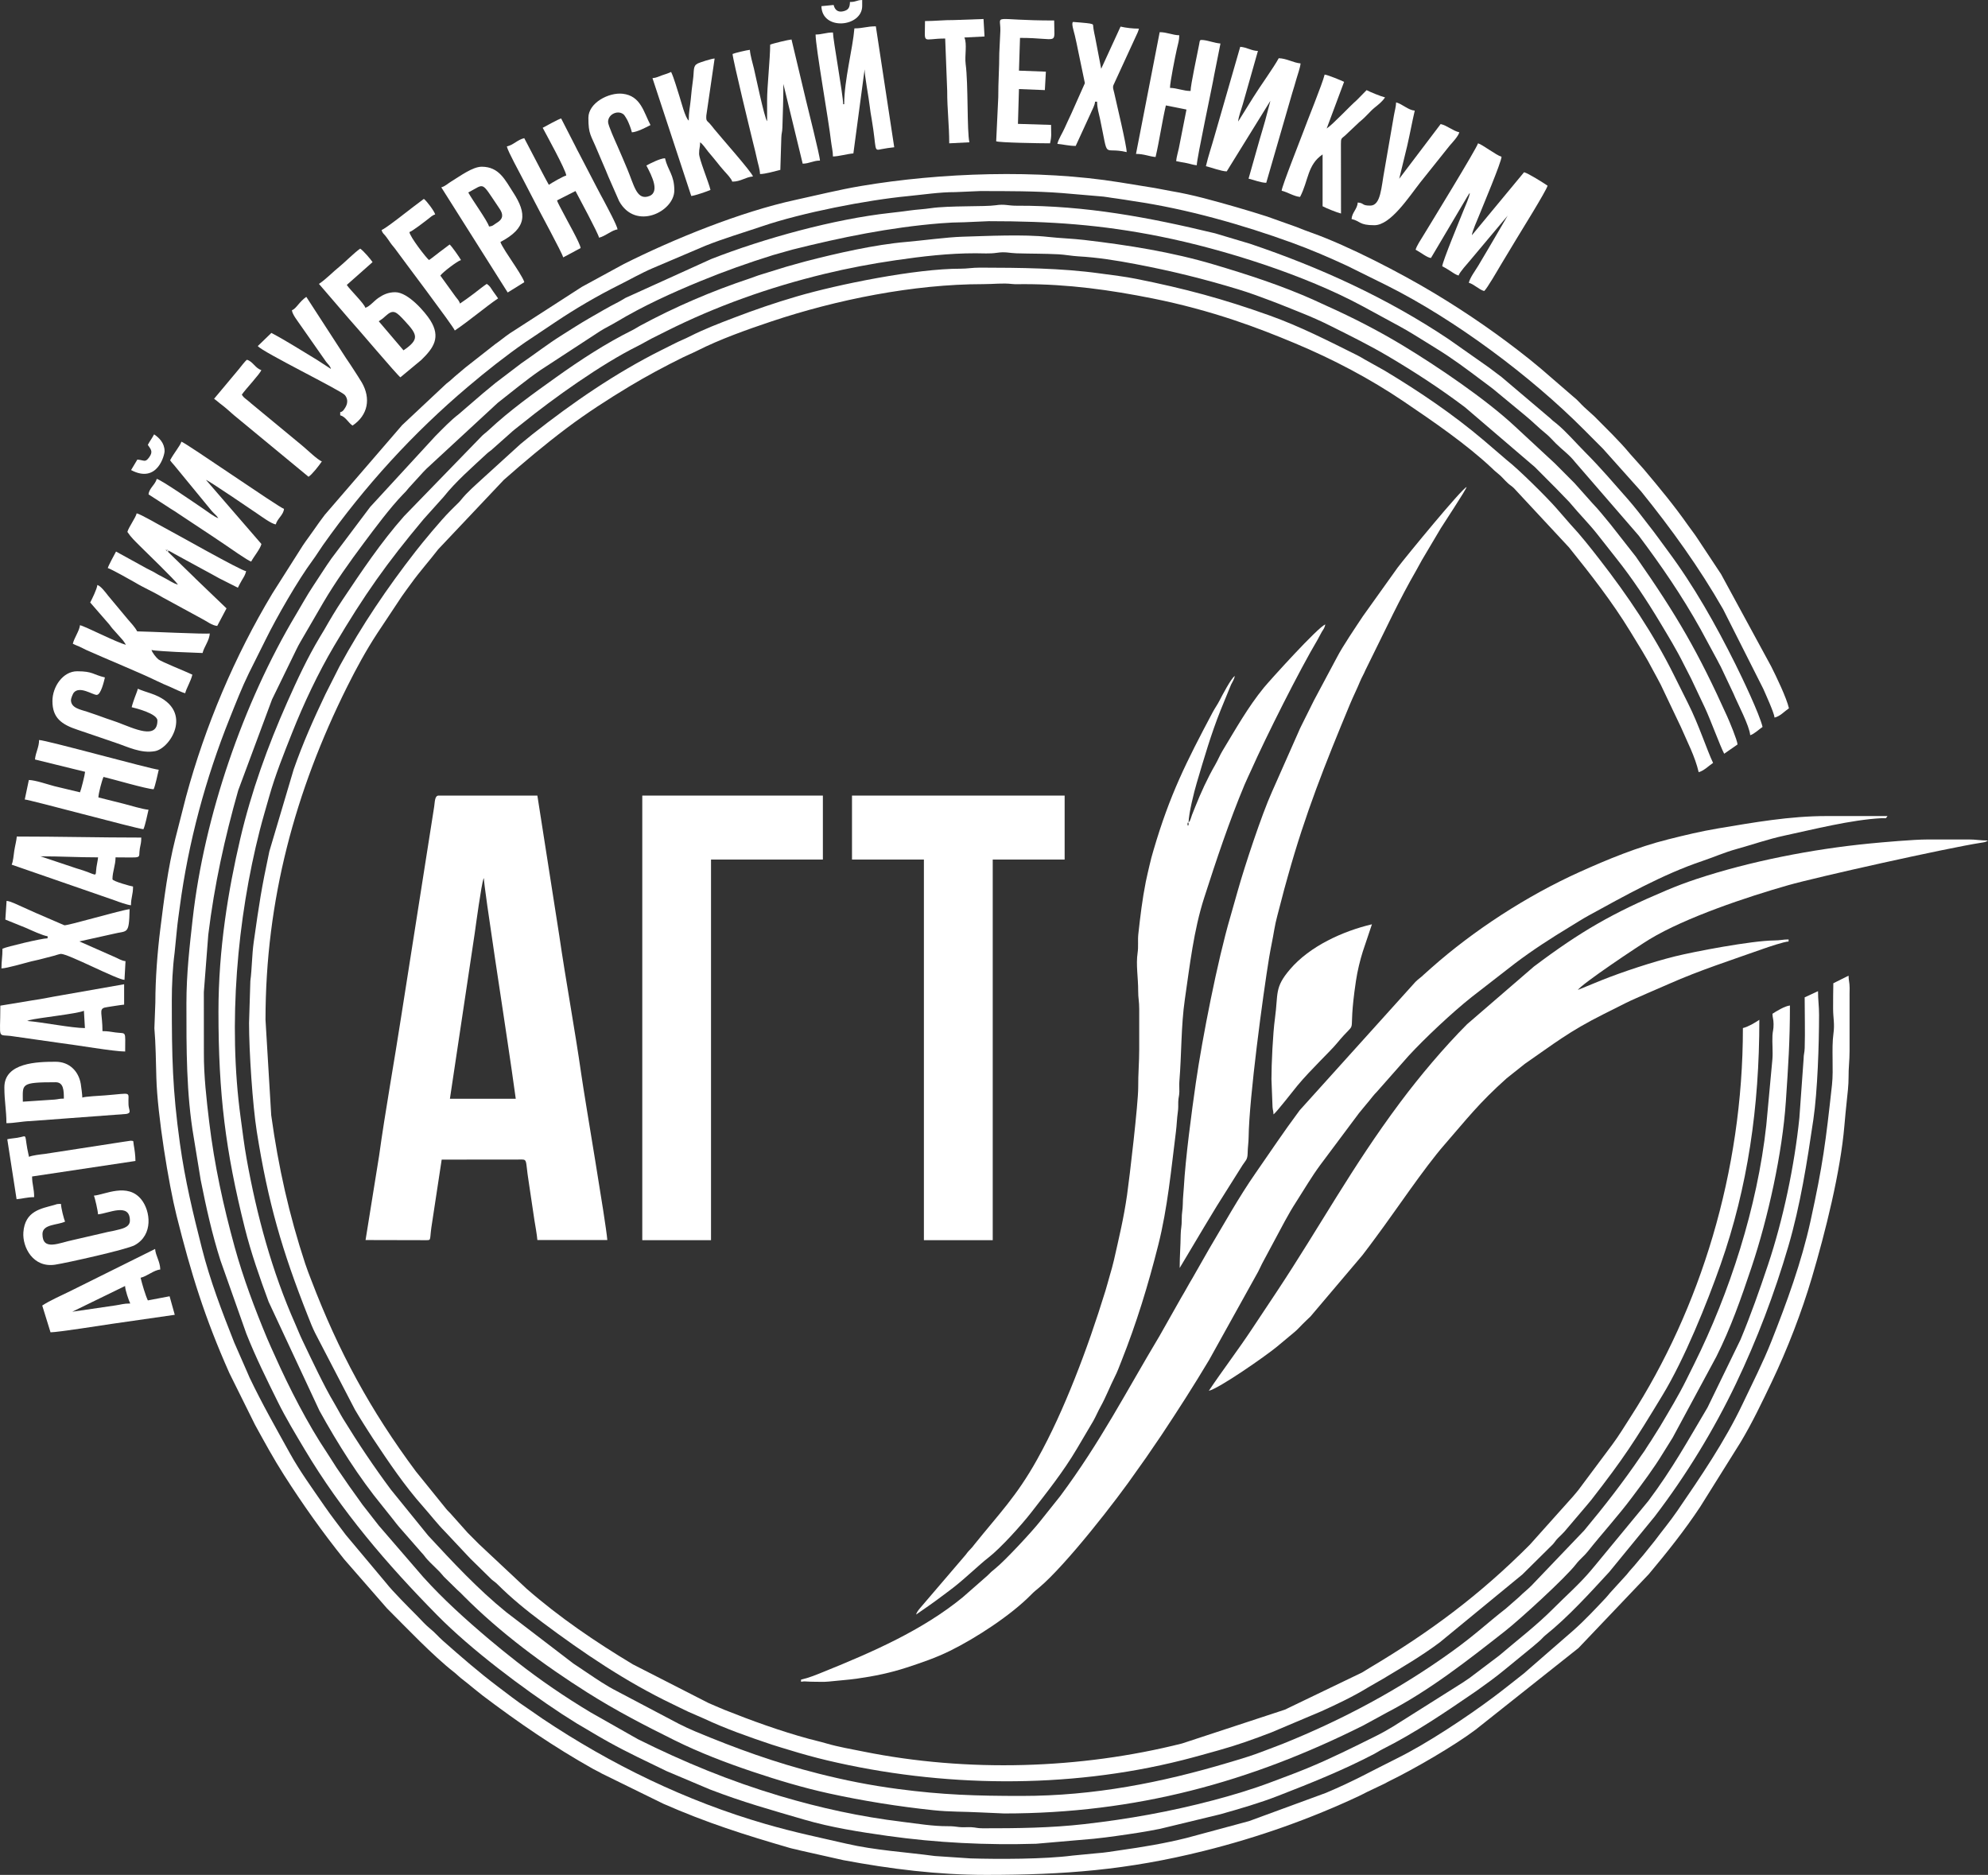
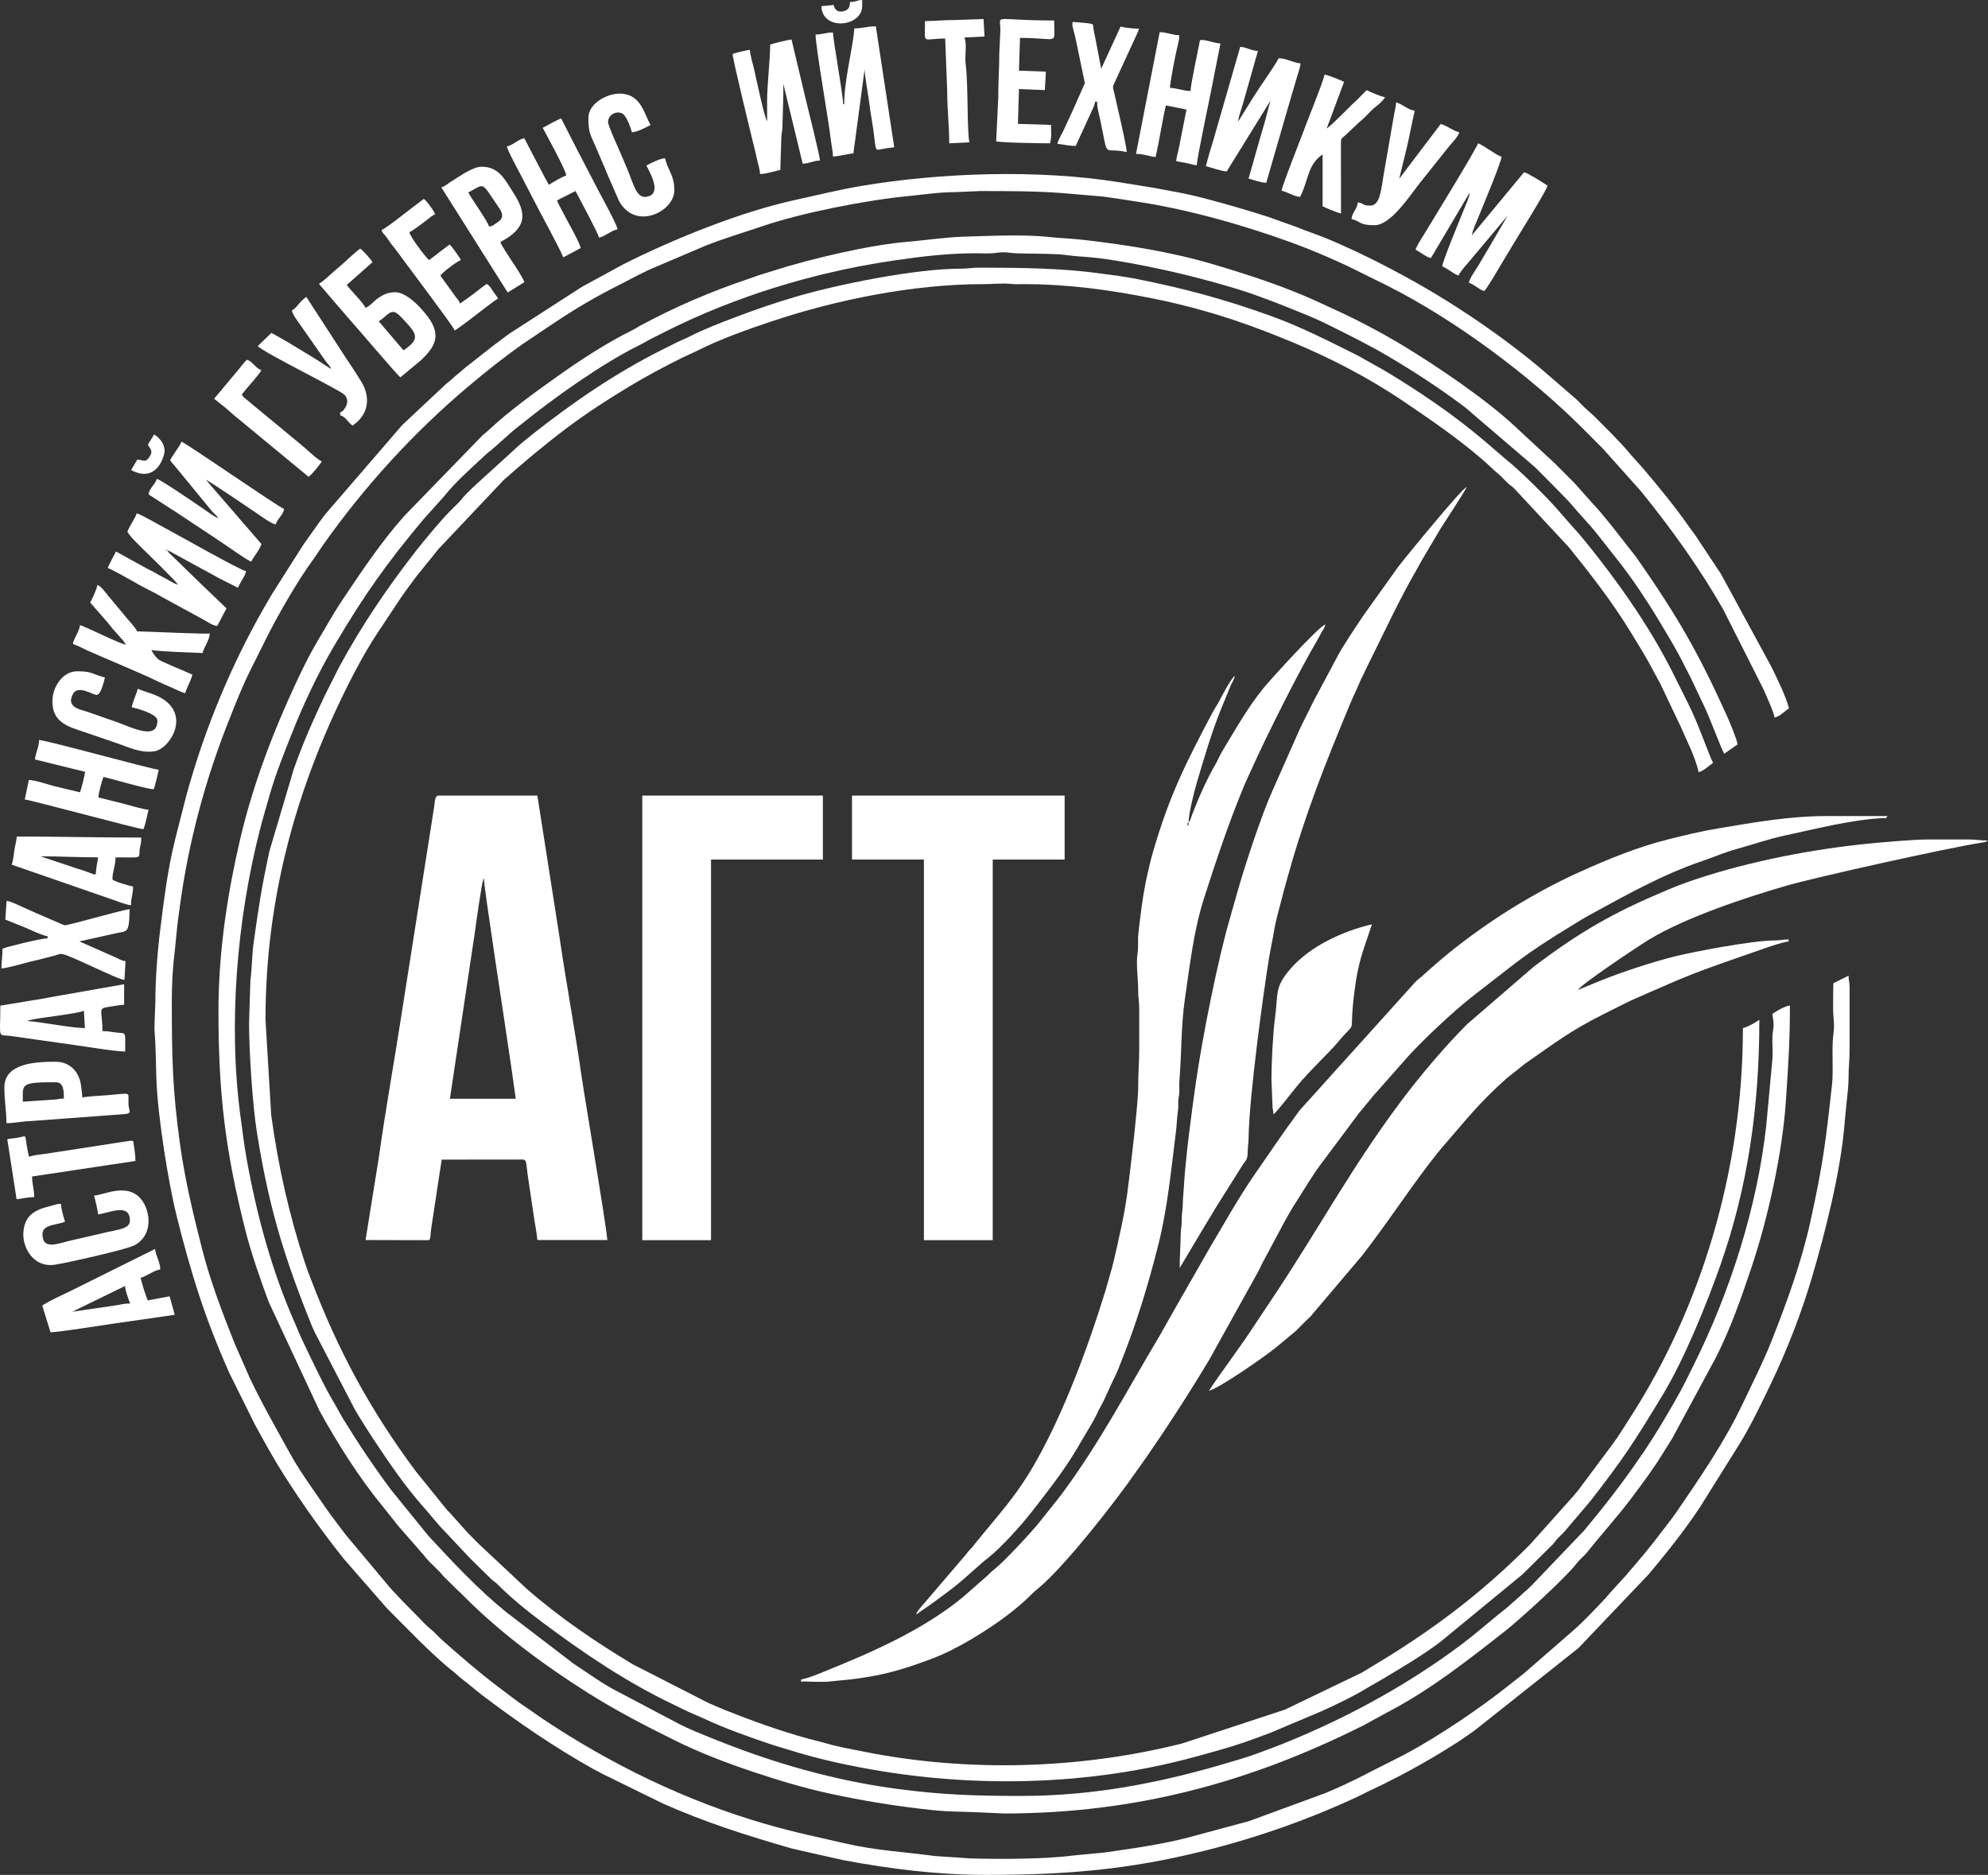
<svg xmlns="http://www.w3.org/2000/svg" width="598" height="564" viewBox="0 0 598 564" fill="none">
  <rect x="0" y="0" width="598" height="564" fill="#333333" stroke="none" />
  <g clip-path="url(#clip0_59_505)">
    <path fill-rule="evenodd" clip-rule="evenodd" d="M296.604 564C320.142 564 339.029 562.548 362.103 556.798C378.773 552.645 394.4 547.023 408.756 540.292C409.702 539.847 410.294 539.522 411.227 539.051L416.685 536.451C417.338 536.095 417.347 536.06 417.89 535.8C425.276 532.219 437.618 525.052 443.891 520.301L474.812 495.761L495.972 473.531C501.431 467.016 506.701 460.417 511.406 453.316L523.572 433.858C527.05 428.073 530.047 421.786 532.973 415.657C537.648 405.886 541.963 394.686 545.034 384.294C549.069 370.661 553.643 352.491 554.812 338.523C555.014 336.143 555.229 333.943 555.492 331.445C555.719 329.333 556.087 326.302 556.061 323.935C556.03 321.3 556.355 319.144 556.359 316.161V300.966C556.324 299.743 556.381 298.445 556.381 297.217C556.376 295.418 556.061 295.057 556.061 293.5L551.474 295.783C551.422 298.264 551.404 300.86 551.408 303.451C551.417 306.351 551.926 307.917 551.505 310.974C550.883 315.541 551.593 321.625 551.067 326.377C549.157 343.714 548.351 350.248 544.596 367.392C541.893 379.706 537.468 391.817 532.864 403.44C530.314 409.894 527.134 416.106 524.172 422.349C518.836 433.594 511.542 444.28 504.541 454.495C502.364 457.671 500.051 460.421 497.751 463.514L494.294 467.808C492.967 469.295 491.941 470.68 490.579 472.154C489.799 472.995 489.576 473.456 488.721 474.323L484.288 479.189C484.244 479.237 484.187 479.308 484.143 479.356L483.867 479.699C483.81 479.77 483.64 479.968 483.583 480.034C483.28 480.394 483.315 480.359 483.004 480.693C479.881 484.006 476.674 487.446 473.257 490.469L458.34 503.443C455.312 505.814 452.447 508.128 449.284 510.499C441.289 516.487 429.228 524.498 420.304 528.906C412.488 532.769 407.595 535.637 398.833 539.333L375.737 547.815L356.964 552.878C350.31 554.546 343.743 555.624 336.86 556.6C334.797 556.895 332.194 557.348 330.004 557.48L322.67 558.184C314.132 559.301 300.292 559.288 291.955 559.042L281.226 558.325C272.521 557.15 263.256 556.618 254.608 554.616C245.846 552.597 239.204 551.268 230.223 548.677C206.387 541.788 183.72 530.758 163.133 516.979C161.46 515.862 160.203 514.903 158.555 513.812C155.445 511.749 152.755 509.615 149.798 507.389C144.068 503.069 138.622 498.331 133.247 493.579C131.735 492.242 130.912 491.151 129.256 489.822C127.981 488.797 126.579 487.2 125.361 485.968C123.262 483.865 117.961 478.555 116.183 476.241L104.03 461.737C101.8 458.736 99.724 456.132 97.573 453.004C94.011 447.821 90.195 442.599 87.146 437.078C83.032 429.634 78.87 422.353 75.076 414.417C74.616 413.458 74.38 412.688 73.95 411.821L70.454 403.841C66.766 394.518 63.2 385.245 60.715 375.425C58.061 364.959 55.669 355.17 54.105 343.864C51.875 327.745 51.682 318.053 51.682 300.957C51.682 296.364 51.919 291.182 52.523 286.584L53.198 279.809C53.43 277.345 53.794 274.987 54.065 272.915C56.65 253.382 61.85 234.144 69.131 215.996C70.945 211.474 72.733 206.863 74.87 202.502L79.926 192.363C83.22 185.669 89.608 174.547 94.002 168.609C95.15 167.054 96.057 165.535 97.139 163.998C109.716 146.218 124.279 130.266 140.839 116.268C146.337 111.622 152.01 107.124 157.933 103.002L167.028 96.917C173.083 92.853 179.707 88.981 186.204 85.737C189.45 84.115 192.95 82.122 196.319 80.679L212.178 73.932C217.685 71.724 223.621 69.984 229.229 68.076C241.228 63.991 260.614 60.199 273.069 59.001C277.573 58.567 282.69 57.773 287.333 57.794L294.75 57.477C302.842 57.477 311.6 57.458 319.507 58.08L330.622 59.029C332.532 59.142 333.824 59.466 335.822 59.706C337.381 59.893 339.467 60.281 340.917 60.492C357.139 62.846 374.054 67.728 388.49 72.965C394.185 75.031 399.814 77.445 405.299 79.997L417.312 85.944C437.845 96.252 460.513 113.232 476.35 129.138C478.387 131.181 480.192 132.996 482.229 135.039L493.637 147.804C502.675 158.973 511.165 170.744 518.319 183.267L530.384 207.175C531.063 208.734 533.674 214.415 533.793 215.861C535.506 215.461 536.741 213.997 538.125 213.065C537.376 209.852 534.336 203.562 532.763 200.436L517.701 172.71L510.416 161.699C509.496 160.308 508.69 159.34 507.822 158.096C503.695 152.195 499.074 146.622 494.425 141.11L490.329 136.529C490.29 136.48 490.228 136.408 490.189 136.359C487.109 132.646 483.044 128.736 479.6 125.256L476.512 122.457C475.36 121.394 474.632 120.393 473.357 119.409L463.553 110.936C462.374 109.976 461.362 109.104 460.158 108.138C451.063 100.865 441.42 94.195 431.449 88.204C421.43 82.18 405.667 73.971 394.522 70.013C392.91 69.442 391.556 68.919 390.041 68.301L381.138 65.13C377.932 64.116 375.163 63.246 371.882 62.311C365.42 60.467 358.936 58.59 352.264 57.48C350.603 57.203 349.074 56.838 347.317 56.547L336.663 54.821C312.327 50.915 282.922 51.905 258.914 55.964C252.382 57.069 245.789 58.721 239.261 60.138C222.837 63.704 202.816 71.808 187.645 79.422L175.015 86.302L153.36 100.272C151.739 101.381 150.538 102.443 148.908 103.564L140.055 110.513C138.552 111.833 137.181 112.865 135.717 114.231C134.92 114.975 134.517 115.129 133.707 115.938L121.072 127.785C121.028 127.83 120.962 127.893 120.919 127.938L97.669 154.902C96.517 156.45 95.492 157.818 94.418 159.402C93.284 161.071 92.21 162.41 91.076 164.12L81.928 178.535C70.586 197.403 61.732 218.359 55.945 239.709L52.729 252.322C50.468 261.345 49.386 270.17 48.221 279.466C47.362 286.338 46.731 294.477 46.731 301.573L46.438 309.32C46.845 313.953 46.894 319.448 47.034 324.256C47.354 335.505 50.74 356.235 53.106 365.672C57.482 383.133 61.565 396.344 69.004 413.066L76.715 428.609C79.51 433.699 82.318 438.855 85.45 443.752C91.062 452.537 97.025 460.953 103.535 469.066L116.389 483.799C122.18 489.576 130.202 498.04 136.545 502.998C137.461 503.711 137.737 504.081 138.534 504.727C139.314 505.365 139.998 505.875 140.786 506.505C142.32 507.732 143.634 508.876 145.246 510.099C155.87 518.141 166.739 525.58 178.375 532.109C179.352 532.659 180.075 532.936 181.003 533.504L199.491 542.579C212.603 548.347 223.989 551.946 237.57 555.892C238.687 556.213 239.612 556.332 240.808 556.675L253.701 559.57C267.921 562.231 282.072 564 296.604 564Z" fill="white" />
    <path fill-rule="evenodd" clip-rule="evenodd" d="M65.714 304.336C65.714 329.139 67.822 346.178 73.622 369.341C75.519 376.925 78.13 384.329 80.807 391.606L96.092 424.364C101.537 434.223 107.947 444.429 115.075 453.092L118.373 457.232C118.947 457.975 119.438 458.63 120.021 459.299L126.815 467.064C127.613 467.874 127.775 468.296 128.507 469.088C129.738 470.43 130.947 471.485 132.222 472.805C132.638 473.245 132.739 473.377 133.093 473.795C133.286 474.019 133.172 473.91 133.518 474.301L137.588 478.283C138.364 478.947 138.775 479.4 139.476 480.108C150.446 491.155 163.598 500.869 176.688 509.148C185.367 514.63 193.761 518.959 202.886 523.49C210.404 527.221 218.474 530.31 226.491 532.993C233.833 535.448 241.377 537.744 249.364 539.495C259.598 541.739 270.292 543.442 280.793 544.546C285.664 545.061 289.936 544.942 294.961 545.21L302.067 545.523C341.644 545.523 376.083 536.095 410.101 519.038L417.308 515.105C430.047 508.489 441.416 499.54 452.662 490.715C457.35 487.042 470.992 474.534 474.028 470.584C475.255 468.987 476.459 468.164 477.598 466.73C481.988 461.2 486.737 456.039 490.969 450.364C494.193 446.048 497.488 441.675 500.287 437.06C501.317 435.362 502.145 434.144 503.139 432.481L516.278 408.117C520.615 399.463 523.69 390.704 526.875 381.201C531.834 366.371 536.15 346.904 537.192 331.352C537.92 320.543 538.419 313.31 538.419 302.475C536.943 302.598 534.222 304.248 533.166 304.96C533.197 306.298 533.482 306.456 533.499 308.062C533.517 309.747 533.241 310.072 533.166 311.476C533.044 313.759 533.337 316.35 533.149 318.603L531.309 338.484C528.606 363.226 520.251 388.958 509.584 410.391C508.742 412.085 508.007 413.55 507.218 415.156C504.87 419.89 502.083 424.469 499.398 429.027L496.651 433.404C496.125 434.227 495.643 434.883 495.179 435.657C494.614 436.612 494.294 436.964 493.676 437.87C488.358 445.71 482.601 453.114 476.538 460.381L460.644 477.007C459.356 478.305 458.265 479.079 456.933 480.421L452.969 483.887C447.339 488.278 443.852 491.674 436.952 496.659C421.049 508.145 403.876 517.331 385.703 524.634C383.837 525.387 382.212 525.932 380.324 526.68C376.928 528.031 373.253 529.122 369.621 530.2C349.416 536.231 329.123 540.248 307.319 540.248C293.541 540.248 283.544 539.935 270.151 538.167C261.604 537.041 254.056 535.51 246.315 533.561C233.062 530.217 221.453 525.985 209.199 520.873C207.447 520.138 205.703 519.32 204.131 518.519L185.485 508.687C182.423 507.129 179.51 505.136 176.693 503.249C175.186 502.237 173.968 501.419 172.43 500.389L152.264 484.952C143.722 478.018 136.221 469.946 128.813 461.952L117.576 448.098C112.459 441.222 107.723 434.152 103.228 426.819C102.256 425.226 101.537 423.761 100.644 422.274C98.856 419.3 97.257 416.141 95.684 412.983C94.059 409.718 92.574 406.568 90.944 403.154C90.116 401.434 89.56 399.943 88.78 398.187C81.828 382.517 77.223 365.57 74.187 348.598C73.416 344.291 73 340.683 72.378 336.134C68.531 307.917 71.37 276.316 78.139 249.775C79.002 246.387 79.996 243.087 80.982 239.594C82.848 232.991 85.442 226.563 87.869 220.439C91.352 211.659 95.689 202.46 100.495 194.321C109.66 178.799 116.376 169.372 127.416 156.181L133.422 149.491C137.102 144.855 142.083 140.518 146.425 136.482C147.139 135.821 147.423 135.756 148.133 135.092L153.382 130.433C154.477 129.384 155.734 128.491 156.952 127.504C166.625 119.671 180.964 109.49 191.767 104.126C193.235 103.399 194.457 102.631 195.986 101.846C197.546 101.047 198.755 100.462 200.315 99.677C215.407 92.096 231.371 86.428 247.997 82.394C254.932 80.71 262.288 79.319 269.534 78.267C277.424 77.12 285.371 76.18 293.414 76.19C295.504 76.192 297.765 76.365 299.771 76.059C302.487 75.645 303.499 76.132 305.764 76.2C310.268 76.335 314.18 76.278 318.443 76.499C320.178 76.588 322.57 77.014 324.318 77.111C330.192 77.438 335.831 78.35 341.487 79.424C352.483 81.514 361.897 83.837 372.508 87.052C375.912 88.082 379.014 89.255 382.133 90.421C385.436 91.656 388.24 92.832 391.443 94.105C394.549 95.339 397.493 96.661 400.415 98.128C406.145 101.001 411.937 103.852 417.439 107.099C425.5 111.859 433.232 116.892 440.702 122.529L461.717 140.521C463.96 142.77 465.971 144.791 468.206 147.042L472.162 151.137L472.442 151.478C475.084 154.656 477.931 157.472 480.516 160.75C482.505 163.279 484.279 165.556 486.246 168.027C491.048 174.054 495.459 180.745 499.433 187.374C501.864 191.436 504.401 195.59 506.495 199.835C507.262 201.382 508.033 202.772 508.699 204.139L512.878 212.975C514.604 216.685 517.421 224.417 518.644 226.739C520.024 225.811 521.298 224.861 522.661 223.946C522.551 222.564 520.19 216.949 519.568 215.567C510.832 196.187 504.528 185.273 492.073 167.452L484.446 157.729C482.566 155.485 481.042 153.487 479.018 151.39L473.616 145.332C471.579 143.296 469.774 141.476 467.746 139.435L455.698 128.26C446.875 120.019 432.282 110.167 422.078 103.99C414.67 99.508 406.934 95.535 399.083 92.016C397.843 91.46 396.66 90.889 395.267 90.264C385.502 85.881 375.36 82.612 365.13 79.567C352.474 75.8 339.357 73.737 326.14 72.181C322.662 71.772 318.701 71.651 315.306 71.269C308.003 70.445 296.818 70.994 289.388 71.213C284.933 71.344 276.911 72.412 272.706 72.766C263.12 73.574 251.598 76.225 242.372 78.607C240.326 79.134 238.582 79.692 236.567 80.223L228.296 82.779C227.459 83.043 226.644 83.398 225.562 83.757C214.137 87.556 203.044 92.309 192.49 98.02C191.522 98.543 191.163 98.853 190.125 99.369C182.156 103.329 174.577 108.291 167.361 113.437C160.378 118.415 153.312 123.481 147.042 129.339C146.797 129.568 146.828 129.535 146.547 129.776L145.54 130.624C145.255 130.869 145.294 130.825 145.045 131.059L121.554 155.265C114.641 163.067 108.819 171.774 103.036 180.426C101.034 183.421 99.312 186.325 97.52 189.471C97.143 190.138 96.683 190.86 96.241 191.597C92.478 197.859 89.385 204.513 86.41 211.211C80.535 224.443 75.58 238.182 72.281 252.269C68.667 267.702 65.714 285.489 65.714 304.336Z" fill="white" />
-     <path fill-rule="evenodd" clip-rule="evenodd" d="M56.076 301.885C56.076 315.391 56.01 328.955 58.284 342.205L60.378 355.008C62.039 363.322 63.795 371.255 66.314 379.16L74.091 401.157C76.894 408.245 80.193 414.883 83.584 421.737C85.985 426.59 88.876 431.368 91.636 436C102.694 454.57 116.45 470.61 131.564 485.929C141.798 496.307 157.132 507.772 169.065 515.633L173.617 518.515C175.264 519.496 176.636 520.261 178.292 521.269C179.93 522.263 181.336 523.055 183.005 523.988C188.744 527.19 194.672 529.944 200.516 532.786L213.567 538.303C223.538 542.139 231.862 544.432 241.929 547.379C249.973 549.733 258.625 551.092 267.037 552.276C281.721 554.335 296.726 555.087 311.683 554.634L329.031 553.129C331.699 552.852 333.377 552.628 335.909 552.276C340.553 551.62 344.496 551.044 348.938 550.146L367.128 545.751C373.012 544.08 378.729 542.448 384.481 540.213C394.294 536.403 404.038 532.492 413.36 527.617C414.32 527.116 414.85 526.702 415.923 526.161C425.837 521.185 434.923 514.956 444.014 508.735L448.325 505.62C449.862 504.485 451.199 503.443 452.675 502.228L461.021 495.396C461.822 494.679 462.195 494.38 463.023 493.68C463.776 493.043 464.166 492.471 464.924 491.863C471.653 486.465 478.163 479.294 484.06 472.893L497.733 456.202C507.117 443.932 515.55 430.131 522.196 416.203C528.514 402.974 533.784 389.116 537.946 374.888C541.56 362.531 543.567 349.68 545.464 336.803C546.738 328.171 547.181 314.049 547.181 305.299C547.181 302.479 546.87 300.935 546.87 298.159L542.853 300.02C542.853 305.026 543.01 310.279 542.861 315.246C542.813 316.812 542.55 316.966 542.528 318.642L541.258 336.302C539.786 350.701 536.369 366.912 531.808 380.524C529.219 388.258 526.704 395.42 523.559 402.978L513.623 423.418C507.625 433.51 503.104 441.799 495.836 451.504L479.583 471.195C479.342 471.464 479.342 471.477 479.158 471.697L478.593 472.374C475.154 476.479 470.987 480.113 467.211 483.914C462.129 489.026 456.443 493.342 450.966 498.023L442.148 504.688C441.381 505.251 440.671 505.669 439.935 506.192L419.051 519.36C417.391 520.354 415.814 521.269 414.079 522.131C407.091 525.607 400.375 528.977 393.225 531.92C389.559 533.433 386.098 534.691 382.277 536.134C376.674 538.25 370.655 540.054 364.832 541.585C351.948 544.982 339.397 547.221 326.197 548.725C316.121 549.878 305.865 549.997 295.592 549.984C293.892 549.979 293.603 549.733 292.205 549.658C290.983 549.592 289.752 549.75 288.538 549.614C287.347 549.478 286.738 549.346 285.086 549.354C280.596 549.376 275.934 548.585 271.549 548.052C258.66 546.482 246.665 543.855 234.517 540.235C219.578 535.778 205.721 530.072 191.859 523.165L177.634 515.097C169.924 510.473 162.494 505.405 155.414 499.853C152.47 497.539 149.877 495.453 147.038 493.056C140.125 487.209 133.339 481.103 127.293 474.389L113.944 458.925C112.766 457.478 111.863 456.198 110.685 454.746C109.489 453.277 108.595 452.08 107.504 450.487C106.383 448.846 105.362 447.579 104.293 445.952C103.303 444.456 102.304 443.118 101.261 441.548C100.223 439.982 99.399 438.565 98.357 437.012C92.666 428.548 86.922 417.382 82.651 407.765C81.893 406.058 81.157 404.531 80.36 402.618C76.649 393.718 73.188 384.536 70.599 375.166C67.195 362.825 64.474 350.366 62.932 337.538C62.117 330.785 61.294 323.526 61.329 316.795L61.316 298.458L62.652 281.173C64.501 266.087 67.598 252.04 71.659 237.747L81.832 210.397L89.148 195.387C89.582 194.507 89.919 193.833 90.44 192.963L97.279 181.206C100.946 174.979 105.152 169.086 109.458 163.321C112.801 158.843 117.388 152.683 121.208 148.733C122.018 147.889 122.211 147.754 122.965 146.771L127.398 141.911C127.753 141.522 127.941 141.35 128.318 140.974L149.723 121.183C153.96 117.869 158.056 114.464 162.52 111.37L180.684 99.503C182.305 98.519 183.785 97.827 185.446 96.832C193.423 92.048 202.106 88.102 210.649 84.584C217.729 81.67 225.133 79.032 232.51 76.74L238.297 75.1C253.022 71.413 267.716 68.394 282.944 67.172C285.428 66.974 287.588 66.878 290.05 66.856L297.458 66.535C316.029 66.535 331.222 67.575 349.096 71.166C368.206 75.005 392.516 82.731 409.851 92.1L421.084 98.205C422.311 98.874 423.634 99.654 424.812 100.36C427.283 101.847 429.539 103.3 432.076 104.856C436.908 107.815 441.394 111.179 445.893 114.573C447.05 115.442 447.926 116.063 449.078 116.965L458.743 124.952C460.972 126.758 462.808 128.682 465.016 130.45C466.028 131.261 467.018 132.401 467.982 133.368C469.866 135.26 472.118 136.822 473.8 139.01L492.918 161.099C499.691 170.124 505.899 179.138 511.542 189.274L516.549 198.53C516.965 199.407 517.158 199.66 517.618 200.562L521.399 208.56C522.678 211.666 526.236 218.304 526.472 221.161C527.624 220.849 529.092 219.411 530.183 218.674C529.289 214.827 524.014 203.789 522.043 199.836C516.129 187.961 509.562 176.277 501.663 165.668C499.634 162.947 497.917 160.479 495.832 157.861C494.78 156.54 493.935 155.352 492.857 154.021C491.788 152.712 490.894 151.549 489.773 150.288C485.173 145.095 481.756 140.995 476.792 136.007C473.962 133.167 471.347 130.058 468.28 127.482C467.469 126.804 467.215 126.715 466.431 125.921L451.68 113.415C450.384 112.417 449.192 111.544 447.795 110.492L435.795 102.055C417.294 89.665 397.019 80.407 376 73.324L365.516 70.192C345.64 65.4 326.574 61.799 305.795 61.884C303.21 61.895 302.229 61.326 299.491 61.746C296.38 62.223 285.393 61.825 279.969 62.629C277.866 62.941 275.912 63.014 273.836 63.299C271.628 63.601 269.792 63.831 267.786 64.05C250.998 65.882 229.803 71.702 213.917 77.931L188.149 89.613C187.229 90.111 186.97 90.363 185.989 90.861C182.87 92.449 180.18 94.05 177.244 95.737C174.423 97.359 171.65 99.162 168.824 100.938C164.706 103.526 160.759 106.594 156.768 109.321L149.031 115.21C147.704 116.309 146.63 117.169 145.299 118.291L137.978 124.596C135.529 126.473 133.141 128.991 130.947 131.195L111.355 152.496L99.653 168.066C97.783 170.718 96.079 173.461 94.212 176.259C92.311 179.116 90.848 181.833 89.087 184.771C73.1 211.49 61.399 245.74 57.956 276.452C57.04 284.648 56.076 292.805 56.076 301.885Z" fill="white" />
    <path fill-rule="evenodd" clip-rule="evenodd" d="M74.914 307.71C74.914 316.245 75.975 332.404 77.249 340.437C80.623 361.695 84.815 376.182 92.675 396.032C93.376 397.796 93.985 399.393 94.808 401.03L106.786 424.082C107.666 425.56 108.525 426.999 109.493 428.508C110.488 430.052 111.263 431.328 112.275 432.85C116.91 439.836 121.685 446.919 127.258 453.197C129.554 455.78 131.486 458.349 133.913 460.795L140.813 468.146C141.071 468.419 141.251 468.608 141.571 468.943L147.827 475.08C148.584 475.749 148.917 475.859 149.684 476.624C153.785 480.72 158.437 484.512 163.099 487.992C175.44 497.222 188.293 505.928 202.277 512.615C203.982 513.429 205.375 514.151 207.07 514.938C208.752 515.721 210.137 516.223 211.815 517.006C218.395 520.094 225.308 522.514 232.177 524.815C234.083 525.453 235.827 525.928 237.623 526.487C241.202 527.595 245.197 528.695 248.799 529.548C283.123 537.674 320.909 538.224 355.598 529.505C359.483 528.528 362.896 527.542 366.55 526.526C372.158 524.969 377.086 523.196 382.497 521.115L397.51 514.767C402.198 512.646 407.056 510.336 411.455 507.648C412.984 506.716 414.421 505.977 415.967 505.048C421.807 501.538 427.682 498.115 433.127 494.024L457.95 473.619L467.137 464.526C467.802 463.76 467.916 463.43 468.674 462.66C469.336 461.987 469.923 461.495 470.536 460.799L477.086 453.096C477.708 452.304 477.988 452.071 478.637 451.24C488.577 438.459 491.622 433.673 500.094 419.696C506.71 408.781 513.413 392.191 517.553 380.423C525.732 357.168 529.219 333.006 529.219 306.777C527.914 307.657 525.854 308.889 524.273 309.259C524.273 352.636 511.393 393.731 490.5 426.212C488.634 429.12 486.974 431.874 484.949 434.606L474.751 448.27C474.164 449.014 473.765 449.427 473.2 450.127L460.175 464.684C445.092 479.822 430.078 490.992 411.827 501.824C411.052 502.286 410.491 502.655 409.72 503.117L386.518 514.287L355.541 524.476C324.957 532.188 290.974 533.2 259.773 526.913C256.102 526.174 252.194 525.51 248.61 524.463C246.713 523.904 245.11 523.565 243.217 523.046C234.674 520.715 226.119 517.617 217.882 514.331C216.169 513.649 214.658 512.928 213.111 512.29L190.366 500.667C179.036 493.852 168.259 486.536 158.345 477.865L144.111 464.53C142.902 463.316 141.925 462.322 140.707 461.116L135.884 455.709C135.323 455.01 134.811 454.645 134.246 453.941L125.103 442.634C111.39 424.197 101.818 406.524 93.647 385.126C92.968 383.344 92.412 381.985 91.807 380.141C86.984 365.487 83.768 351.255 81.582 335.466L79.865 306.777C79.865 270.777 88.806 237.923 104.398 206.628C107.154 201.096 110.085 195.708 113.445 190.564L120.866 179.394C121.812 178.019 122.605 177 123.6 175.615C126.189 172.004 129.129 168.738 131.819 165.24L151.537 144.372C157.635 138.981 163.865 133.756 170.388 128.84C176.434 124.285 182.883 120.116 189.358 116.22C194.519 113.117 199.907 110.231 205.419 107.508C206.825 106.812 208.152 106.3 209.646 105.544C216.555 102.043 224.703 99.148 232.059 96.688C251.607 90.15 274.773 85.473 295.727 85.475C299.061 85.475 301.51 85.097 304.432 85.43C305.44 85.545 306.746 85.476 307.788 85.475C321.365 85.458 333.991 87.226 346.787 89.788C355.146 91.462 363.474 93.704 371.457 96.378C377.704 98.47 383.596 100.777 389.611 103.298C400.949 108.049 412.116 113.913 422.28 120.796C431.059 126.746 441.026 133.555 448.737 140.798C449.53 141.54 449.617 141.691 450.537 142.406C451.812 143.392 452.509 144.413 453.687 145.454C454.392 146.08 454.668 146.147 455.391 146.845L471.964 164.665C478.514 172.81 484.923 180.993 490.382 189.941C492.835 193.959 495.236 197.738 497.365 201.87C498.057 203.219 498.82 204.465 499.529 205.902L505.628 218.719C507.538 223.167 509.873 227.549 510.972 232.287C512.554 231.86 513.982 230.378 515.301 229.493C513.413 225.538 511.073 218.147 507.779 211.592L503.547 203.113C497.374 190.667 489.598 179.13 481.107 168.217C478.312 164.621 475.517 161.068 472.389 157.718L468.061 152.754C465.248 149.547 456.806 141.161 453.271 138.419L446.437 132.557C437.074 124.615 426.95 117.762 416.44 111.449L410.478 108.119C409.724 107.683 409.159 107.315 408.3 106.889C399.644 102.579 391.083 98.187 381.896 94.903C367.877 89.891 356.518 86.835 341.833 83.896C338.192 83.167 334.858 82.807 330.801 82.243C319.231 80.637 306.759 80.536 294.799 80.509C292.38 80.503 291.009 80.834 288.933 80.829C275.518 80.798 252.124 85.53 239.713 89.163C232.948 91.144 227.095 93.166 220.756 95.587C216.213 97.32 211.775 99.02 207.486 101.201C205.918 101.997 204.621 102.476 203.053 103.27C201.576 104.015 200.319 104.642 198.926 105.337C185.091 112.257 172.263 121.099 160.137 130.657C158.827 131.69 157.771 132.644 156.558 133.583L145.045 144.063C142.88 146.072 140.519 148.062 138.67 150.39C138.123 151.079 137.636 151.493 136.997 152.131C136.405 152.721 136.042 153.084 135.446 153.678C132.59 156.53 127.188 163.066 125.015 165.864C116.485 176.828 108.832 188.116 102.173 200.359L97.906 208.802C94.353 216.247 91.054 223.66 88.333 231.473L81.021 256.105C78.577 267.618 78.007 271.538 76.325 283.359C75.773 287.213 75.799 291.472 75.309 295.066L74.914 307.71Z" fill="white" />
    <path fill-rule="evenodd" clip-rule="evenodd" d="M145.548 264.143C145.548 266.923 152.054 308.942 152.72 313.724C153.101 316.46 153.548 319.188 153.955 322.105L155.143 330.53H135.336L142.815 280.636C143.047 278.969 144.83 265.762 145.448 264.35C145.465 264.306 145.509 264.209 145.548 264.143ZM109.962 373.027L127.635 373.067C129.873 373.049 129.186 373.401 129.751 369.288L132.861 348.831L155.782 348.813C158.967 348.761 157.885 348.378 159.033 355.487L160.759 367.088C161.035 368.734 161.504 371.356 161.644 373.027H182.686C182.213 367.33 176.07 331.669 174.857 323.183C172.921 309.663 170.209 295.027 168.229 281.424L161.644 239.326H131.932C130.732 239.326 130.815 241.337 130.605 242.648L120.665 305.893C118.623 319.201 115.85 334.471 114.041 347.647L109.962 373.027Z" fill="white" />
    <path fill-rule="evenodd" clip-rule="evenodd" d="M240.952 505.268V505.893C242.297 505.779 241.57 505.761 242.595 505.823C243.309 505.862 243.918 505.897 244.654 505.897C246.039 505.897 247.931 505.994 249.254 505.845C251.865 505.55 255.068 505.347 257.666 504.978C263.05 504.221 267.891 503.205 272.609 501.661C277.222 500.156 281.498 498.704 285.791 496.588C293.638 492.721 304.139 485.849 310.136 479.743C311.122 478.736 311.525 478.454 312.594 477.557C320.646 470.799 335.988 451.103 341.933 442.45C343.234 440.553 344.36 439.115 345.644 437.175C346.967 435.177 348.115 433.616 349.416 431.649C354.362 424.205 359.115 416.792 363.724 409.072L378.444 382.57C379.044 381.443 379.373 380.577 379.991 379.468L386.479 367.357C387.578 365.324 388.704 363.397 389.927 361.505C392.367 357.713 394.505 354.018 397.142 350.441L408.804 334.832C410.219 333.046 411.564 331.568 412.992 329.729C413.448 329.144 413.558 329.091 414.022 328.589L423.761 317.564C428.597 312.316 436.794 304.6 442.678 299.932L455.755 289.778C461.038 285.783 466.628 282.176 472.284 278.758C474.194 277.601 475.925 276.47 477.901 275.388C488.805 269.422 500.169 263.021 512.002 259.031C515.432 257.874 518.823 256.378 522.319 255.419C527.046 254.117 531.808 252.427 536.82 251.354C545.464 249.506 556.815 246.607 565.936 246.127C567.557 246.044 567.07 246.444 567.771 245.485C561.686 245.485 555.606 245.49 549.525 245.485C538.327 245.476 527.594 247.403 516.755 249.211C511.656 250.069 506.701 251.261 501.785 252.498C492.555 254.812 483.666 258.468 475.101 262.335C459.321 269.462 443.344 279.818 430.542 291.164L428.251 293.21C427.322 294.129 426.705 294.428 425.767 295.374L390.956 333.987C385.546 341.286 382.694 345.703 377.66 352.922C372.622 360.155 368.294 368.012 363.764 375.597L358.699 384.479C357.525 386.415 356.583 388.24 355.409 390.176L348.803 401.857C338.687 418.746 331.06 433.743 318.911 450.069L312.861 457.654C310.553 460.619 302.246 469.545 299.434 471.793C298.36 472.656 297.97 473.003 296.993 474.002L289.568 480.513C277.507 490.394 262.397 496.997 247.839 502.875C245.526 503.808 243.485 504.679 240.952 505.268Z" fill="white" />
    <path fill-rule="evenodd" clip-rule="evenodd" d="M473.699 298.414L473.388 298.722L473.699 298.414ZM474.005 298.102L473.699 298.414L474.005 298.102ZM474.623 297.789L474.005 298.102L474.623 297.789ZM474.623 297.789C475.876 295.915 492.905 284.534 496.208 282.541C507.108 275.946 525.639 269.779 537.836 266.303C546.514 263.831 585.492 255.137 595.888 253.518C596.773 253.378 597.241 253.369 597.999 252.841C595.555 252.841 594.354 252.515 592.129 252.524L579.757 252.533C575.67 252.529 566.255 253.369 562.413 253.743C545.261 255.41 526.397 259.093 510.297 264.429C507.13 265.48 504.26 266.567 501.307 267.812C485.089 274.649 475.517 280.135 461.414 290.75L441.306 308.102C434.358 315.07 427.024 323.785 421.171 331.625C406.512 351.268 397.229 368.672 384.021 388.619L376.604 399.78C372.599 405.847 367.601 412.42 363.618 418.381C366.725 417.655 380.555 408.038 384.095 405.121L389.33 400.757C390.206 400.053 390.999 399.142 391.832 398.306C392.69 397.444 393.352 396.837 394.197 396.027L409.82 377.59C411.305 375.694 412.506 374.022 413.934 372.104C419.979 363.978 428.321 351.449 434.493 344.357C441.179 336.689 444.771 331.907 453.209 324.37L458.729 319.984C467.43 313.988 471.824 310.354 482.456 305.026C484.695 303.905 486.701 302.906 488.844 301.819C490.964 300.75 493.159 299.857 495.45 298.828L502.135 295.924C511.195 291.907 521 288.749 530.331 285.436C531.781 284.921 536.697 283.249 538.015 283.223V282.603C536.259 282.603 535.645 282.893 533.678 282.906C526.8 282.964 509.386 286.311 503.826 287.697C497.071 289.382 488.147 292.312 481.646 294.912L474.623 297.789Z" fill="white" />
    <path fill-rule="evenodd" clip-rule="evenodd" d="M357.525 247.421C357.525 249.005 357.529 247.936 357.218 248.354C357.218 246.713 357.218 247.892 357.525 247.421ZM357.525 247.421C357.591 244.619 359.155 238.323 359.965 235.595C362.169 228.134 364.32 220.743 367.159 213.65L370.309 205.948C370.791 204.995 371.202 204.427 371.448 203.368C370.484 203.716 367.382 209.671 366.913 210.605C366.186 212.042 365.481 212.94 364.745 214.328C356.872 229.177 351.895 238.974 346.976 255.767C346.524 257.302 346.13 258.688 345.749 260.43C345.407 261.978 345.031 263.399 344.663 265.238C343.598 270.597 343.015 275.595 342.415 280.975C342.205 282.884 342.485 284.71 342.196 286.646C341.657 290.201 342.389 294.235 342.367 297.996C342.354 300.31 342.7 301.261 342.682 303.575C342.66 307.604 342.678 311.647 342.682 315.677C342.682 319.602 342.349 322.932 342.376 327.16C342.402 331.748 339.787 354.141 339.024 359.477C337.995 366.653 336.567 372.451 335.073 379.09C334.713 380.691 334.284 382.13 333.82 383.731C333.355 385.346 332.961 386.859 332.514 388.311C329.741 397.29 326.753 405.992 323.279 414.729C319.98 423.031 316.318 431.249 311.963 439.058C305.773 450.157 300.542 455.335 293.147 464.552C292.529 465.322 292.459 465.48 291.719 466.224C291.035 466.91 291.009 467.051 290.453 467.742L278.168 482.101C277.362 483.126 275.868 484.53 275.562 485.691L279.399 483.025C280.766 482.079 281.831 481.287 283.163 480.284C284.508 479.272 285.55 478.533 286.873 477.495C290.654 474.539 294.417 470.804 297.392 468.498C301.02 465.683 307.311 458.697 310.202 454.975C315.021 448.767 319.893 442.656 323.914 435.842L328.86 427.465C329.702 425.961 330.21 424.676 331.055 423.15C332.663 420.259 333.859 417.105 335.357 414.126C336.146 412.565 336.615 411.241 337.289 409.547C341.889 397.972 345.32 386.767 348.421 374.484C351.212 363.415 352.294 351.774 353.727 340.406C353.994 338.294 354.003 336.544 354.305 334.471C354.467 333.336 354.401 332.641 354.423 331.493C354.467 329.953 354.712 329.944 354.756 328.405C354.783 327.406 354.677 326.302 354.761 325.312C355.435 317.133 355.247 308.594 356.412 300.596C357.902 290.385 359.076 279.849 362.208 270.109C365.901 258.617 369.735 247.126 374.361 236.071C375.049 234.43 375.741 233.057 376.394 231.596C380.818 221.649 390.868 201.624 396.367 192.379C396.875 191.525 397.05 191.005 397.558 190.158C398.119 189.235 398.404 188.993 398.667 187.853C396.647 188.396 381.765 204.904 380.179 206.849C375.373 212.734 371.737 219.253 367.79 225.763C366.918 227.197 366.37 228.627 365.555 230.035C363.255 234.007 361.209 238.473 359.47 242.854C359.155 243.659 358.892 244.253 358.585 245.072C358.392 245.591 358.336 245.872 358.195 246.229C357.889 247.025 358.003 246.875 357.525 247.421Z" fill="white" />
    <path fill-rule="evenodd" clip-rule="evenodd" d="M256.286 258.565H277.914V373.067H298.619V258.565H320.248V239.326H256.286V258.565Z" fill="white" />
    <path fill-rule="evenodd" clip-rule="evenodd" d="M193.2 373.067H213.878V258.565H247.524V239.326H193.2V373.067Z" fill="white" />
    <path fill-rule="evenodd" clip-rule="evenodd" d="M354.856 381.426L362.265 369.002C363.526 366.904 364.771 364.906 366.006 362.821L373.787 350.454C374.571 349.227 375.258 348.919 375.294 347.001C375.333 344.889 375.574 343.807 375.596 342.025C375.727 330.358 379.942 299.087 381.764 288.014C382.233 285.19 382.855 282.431 383.311 279.633C383.775 276.818 384.603 274.174 385.295 271.38C385.987 268.582 386.645 266.263 387.403 263.562C392.673 244.671 398.539 229.991 406.074 211.848C407.108 209.355 408.103 207.45 409.119 204.975C409.662 203.659 410.175 202.923 410.718 201.61L418.994 184.775C421.263 180.211 423.545 175.864 425.99 171.623C426.59 170.575 427.146 169.541 427.751 168.427L433.407 158.893C434.042 157.83 440.885 147.523 441.161 146.499C439.654 147.047 423.129 167.181 420.439 170.71L409.978 185.354C407.813 188.62 403.871 194.422 402.179 197.703L395.275 210.638C394.079 213.035 393.067 215.066 391.875 217.463C391.227 218.761 390.881 219.435 390.298 220.849L382.592 238.253C379.512 245.103 374.47 260.329 372.315 267.975C371.539 270.724 370.812 273.351 370.05 275.951C366.26 288.867 361.673 312.162 359.706 325.783C358.462 334.432 356.596 348.338 356.101 357.229C355.996 359.13 355.807 360.199 355.794 362.192C355.781 364.022 355.452 364.739 355.474 366.842C355.5 368.945 355.172 369.653 355.154 371.483C355.119 374.985 354.856 377.695 354.856 381.426Z" fill="white" />
    <path fill-rule="evenodd" clip-rule="evenodd" d="M382.457 324.608L382.785 333.024C382.855 334.009 383.052 334.155 383.074 335.232C383.955 334.639 389.063 328.022 390.263 326.579C394.268 321.753 400.094 316.324 402.105 313.891C409.259 305.224 405.014 314.199 407.879 295.049C408.33 292.031 409.119 288.828 409.947 286.206L412.685 278.041C403.941 280.104 394.014 284.613 388.077 291.551C383.293 297.134 384.546 298.766 383.517 306.302C382.877 310.961 382.457 320.178 382.457 324.608Z" fill="white" />
    <path fill-rule="evenodd" clip-rule="evenodd" d="M454.44 76.983L454.138 77.293L454.44 76.983ZM454.751 76.672L454.44 76.983L454.751 76.672ZM465.826 70.458L465.519 70.768L465.826 70.458ZM466.133 69.837L465.826 70.458L466.133 69.837ZM454.44 63.311L466.133 69.837L454.44 63.311ZM442.751 56.786L442.44 57.407L442.751 56.786ZM442.44 57.407L442.751 56.786L442.44 57.407ZM442.134 58.029C442.037 59.232 440.675 62.181 440.158 63.489C439.172 65.977 433.959 78.521 433.828 80.09C434.791 80.607 435.194 80.811 436.163 81.459C436.92 81.967 437.919 82.662 438.752 82.887C439.006 81.925 441.437 79.274 442.23 78.322L453.52 64.865L447.689 74.825C446.668 76.551 445.752 78.088 444.697 79.879C443.838 81.336 442.195 83.469 441.827 85.061C443.378 85.479 444.894 87.13 446.445 87.548C447.211 86.98 450.624 81.083 451.382 79.797C452.95 77.154 454.506 74.641 456.157 71.877C457.143 70.221 465.178 57.339 465.519 55.854C464.266 55.004 459.71 52.112 458.444 51.815L442.751 70.768C442.848 69.554 444.416 66.095 444.903 64.865C445.941 62.245 451.636 48.765 451.671 47.153C450.09 46.726 445.923 43.472 444.596 43.114C444.267 44.538 429.88 68.001 428.115 70.9C427.462 71.962 426.073 74.057 425.828 75.118C427.528 76.028 429.271 77.506 430.441 77.604L441.266 59.326C441.301 59.265 441.586 58.807 441.621 58.752C442.007 58.165 441.735 58.495 442.134 58.029Z" fill="white" />
    <path fill-rule="evenodd" clip-rule="evenodd" d="M372.442 36.565L362.742 42.812L372.442 36.565ZM382.145 30.319L382.316 29.647L382.145 30.319ZM382.145 30.319L380.577 36.254C380.038 38.208 379.486 39.947 378.882 42.055L375.574 53.743C377.186 54.118 379.193 54.955 380.892 54.992L388.677 28.094C389.129 26.627 389.554 25.236 389.965 23.76C390.316 22.508 391.113 20.336 391.218 19.075C389.054 18.895 387.021 17.566 384.647 17.514C383.236 20.173 378.882 26.188 377.002 29.25L372.442 36.565C372.582 34.924 373.357 33.067 373.83 31.391L378.391 15.327C376.411 15.283 375.162 14.251 373.068 14.078L365.309 41.004C364.442 44.103 363.461 46.912 362.742 49.995C364.385 50.377 367.316 51.519 369.003 51.557L382.145 30.319Z" fill="white" />
    <path fill-rule="evenodd" clip-rule="evenodd" d="M257.008 8.536C256.496 14.746 253.937 24.107 253.937 31.35H253.626C253.626 28.632 250.555 11.801 250.555 9.769C248.444 9.769 247.292 10.386 245.333 10.386C245.333 14.16 249.342 36.636 249.968 42.423C250.126 43.865 250.555 45.557 250.555 47.073C252.4 47.032 254.8 46.307 256.702 46.148L260.079 20.867C260.079 22.892 261.372 29.566 261.617 31.965C261.757 33.32 261.985 34.509 262.187 35.709C263.816 45.323 262.664 45.391 265.192 44.859C266.003 44.688 268.057 44.376 268.99 44.299L263.457 7.919C260.728 7.919 259.611 8.536 257.008 8.536Z" fill="white" />
    <path fill-rule="evenodd" clip-rule="evenodd" d="M231.669 13.435C231.669 17.678 230.727 26.229 230.749 30.244C230.762 32.32 230.753 34.398 230.753 36.474C229.934 35.514 227.214 22.365 226.78 20.596C226.386 18.989 225.698 16.714 225.558 14.992C224.673 15.067 220.953 15.948 220.362 16.237C220.397 17.796 225.983 40.714 226.596 43.201C226.995 44.83 227.363 46.179 227.674 47.708C227.972 49.188 228.581 50.88 228.616 52.353C230.263 52.353 233.145 51.483 234.727 51.107L235.025 41.446C235.069 39.908 235.305 39.89 235.349 38.352C235.48 33.879 235.643 29.951 235.643 25.266L241.452 49.239C243.563 49.191 244.597 48.305 246.648 48.305C246.612 46.772 242.88 32.044 242.446 30.168L238.092 11.878C237.088 11.963 232.353 13.103 231.669 13.435Z" fill="white" />
    <path fill-rule="evenodd" clip-rule="evenodd" d="M61.968 144.368L65.675 155.875L61.968 144.368ZM61.968 144.368L58.267 132.861L61.968 144.368ZM65.675 155.875C64.566 155.577 62.192 153.744 61.105 153.014C59.059 151.64 48.598 144.395 47.156 144.056C46.688 145.812 44.839 146.884 44.685 148.72L50.324 152.367C51.055 152.9 51.704 153.227 52.405 153.693L63.76 161.223C65.136 162.149 66.24 162.887 67.65 163.834C69.004 164.745 74.533 168.661 75.554 168.936C76.342 167.431 78.301 165.105 78.638 163.647L61.968 144.368C62.901 144.618 76.036 153.609 77.464 154.567C78.638 155.353 81.709 157.634 82.957 157.741C83.426 155.985 85.275 154.913 85.428 153.076C83.939 152.676 55.927 133.229 54.565 132.861C54.254 134.025 52.313 136.281 51.169 138.459C51.673 139.218 52.177 139.638 52.847 140.5L63.747 153.774C64.479 154.604 65.07 154.964 65.675 155.875Z" fill="white" />
    <path fill-rule="evenodd" clip-rule="evenodd" d="M50.744 165.915C49.859 165.702 50.276 165.963 49.811 165.295C50.696 165.508 50.28 165.247 50.744 165.915ZM49.811 165.295L46.083 154.726L49.811 165.295ZM53.539 175.864C52.107 175.53 50.482 174.318 48.777 173.481C47.818 173.008 47.45 172.788 46.574 172.262C45.663 171.719 45.041 171.503 44.12 170.989L34.903 165.915C34.399 166.87 32.638 170.071 32.419 170.89C33.225 171.106 35.547 172.442 36.563 172.956L40.554 175.181C43.244 176.818 46.149 178.026 48.821 179.652L60.891 186.223C62.249 186.917 63.795 188.165 65.342 188.293C66.297 186.491 67.191 184.806 68.137 183.011L58.783 174.036C58.74 173.988 58.678 173.918 58.635 173.87L49.811 165.295C50.714 165.538 51.66 166.169 52.51 166.635L60.553 171.018C62.459 172.079 64.212 172.96 65.977 173.984L71.554 176.796C72.014 175.919 72.312 175.254 72.855 174.37C73.376 173.522 73.797 172.865 74.038 171.822C72.5 171.694 52.072 160.097 49.5 158.772C47.866 157.927 42.412 154.719 41.115 154.418C40.8 155.777 38.71 158.552 38.32 160.012C39.433 161.676 40.598 162.758 41.969 164.131C44.353 166.514 52.545 174.381 53.539 175.864Z" fill="white" />
    <path fill-rule="evenodd" clip-rule="evenodd" d="M10.523 228.468L25.598 232.173C25.523 233.114 24.38 237.676 24.06 238.341L16.363 236.497C14.47 236.009 10.676 234.68 8.679 234.636L7.448 240.501C8.823 240.531 41.049 249.269 43.139 249.445C43.678 248.314 44.335 245.05 44.677 243.585C42.81 243.431 39.06 242.252 37.229 241.794L29.598 239.88C29.628 238.583 30.697 234.632 31.14 233.712C33.987 234.381 44.191 237.373 46.215 237.417C46.692 236.414 47.441 232.881 47.752 231.552C45.365 231.354 14.001 222.661 11.754 222.608C11.754 224.804 10.703 226.339 10.523 228.468Z" fill="white" />
    <path fill-rule="evenodd" clip-rule="evenodd" d="M163.247 38.442C164.22 40.301 170.2 51.103 170.336 52.789C169.293 53.072 166.007 54.98 165.096 55.596C164.461 54.382 163.843 53.389 163.243 52.168L157.697 41.561C155.603 42.055 154.551 43.563 152.457 44.056C152.834 45.693 156.312 51.913 157.591 54.457L160.882 60.798C162.091 63.25 169.096 76.048 169.411 77.43C171.203 76.47 172.877 75.574 174.655 74.622C174.537 73.198 170.327 65.888 169.411 64.02C168.956 63.094 167.79 61.129 167.563 60.275L173.113 57.468C174.222 59.591 179.864 70.025 180.202 71.503C182.05 71.068 184.223 69.137 185.752 69.008C185.656 67.834 182.493 62.026 181.748 60.583C181.047 59.22 180.302 57.985 179.588 56.532L174.169 46.107C173.735 45.316 173.468 44.783 173.113 44.056L168.798 35.635C168.001 35.822 164.229 37.918 163.247 38.442Z" fill="white" />
    <path fill-rule="evenodd" clip-rule="evenodd" d="M341.714 46.299C344.171 46.299 345.652 47.068 347.602 47.23C348.784 42.154 349.525 36.776 350.699 31.713L356.898 32.954L354.598 44.615C354.331 45.929 353.906 47.175 353.796 48.472C354.786 48.702 355.952 48.864 356.933 49.06C358.063 49.287 358.896 49.621 359.995 49.713C359.995 47.659 364.644 26.089 365.266 22.403L367.123 13.092C365.314 12.942 363.465 12.185 361.923 12.047C360.823 11.948 360.95 12.009 360.688 13.457C360.153 16.349 358.133 25.513 358.133 27.369C355.969 27.369 354.085 26.485 351.939 26.437C351.939 24.791 353.533 16.806 354.042 14.579C354.348 13.254 354.729 12.122 354.729 10.61C352.662 10.564 351.041 9.679 348.837 9.679L341.714 46.299Z" fill="white" />
    <path fill-rule="evenodd" clip-rule="evenodd" d="M113.931 96.644C114.781 96.07 115.07 95.904 115.867 95.162C118.338 92.867 119.109 93.663 121.918 96.719C125.519 100.637 126.281 102.076 121.374 105.386L113.931 96.644ZM95.943 85.404L105.011 95.944C107.127 98.219 119.451 112.835 120.441 113.504L126.728 108.281C130.443 104.683 132.66 101.46 129.431 96.338C127.946 93.986 122.82 87.903 118.89 87.903C116.726 87.903 115.166 88.69 113.795 89.639C112.503 90.531 111.136 92.253 109.896 92.586C109.559 91.307 105.371 87.299 104.315 85.717L112.069 78.848C111.487 77.972 109.375 75.482 108.35 74.789C106.711 75.892 103.64 78.977 102.19 80.144C100.035 81.88 98.186 83.893 95.943 85.404Z" fill="white" />
    <path fill-rule="evenodd" clip-rule="evenodd" d="M399.073 38.655L404.309 24.62C403.419 24.189 399.393 22.515 398.456 22.437C397.851 25.082 393.054 36.784 391.954 39.866C391.275 41.767 385.646 55.862 385.523 57.369C387.271 57.781 389.247 59.087 391.065 59.24C393.632 54.327 393.229 49.58 397.842 46.453V62.047C398.903 62.617 402.149 63.939 403.384 64.231L403.358 43.307C403.389 41.664 403.358 41.792 404.576 40.799L408.882 36.737C411.147 34.907 411.949 33.625 413.5 32.371C414.687 31.413 415.804 30.545 416.628 29.298C415.388 29.006 412.142 27.684 411.082 27.115L408.164 30.085C405.908 32.037 401.093 37.285 399.073 38.655Z" fill="white" />
-     <path fill-rule="evenodd" clip-rule="evenodd" d="M207.175 36.274C206.119 35.501 204.827 30.322 204.411 29.075C203.688 26.911 202.768 23.496 201.874 21.644C200.963 22.081 200.244 22.288 199.145 22.652C198.203 22.966 197.541 23.406 196.267 23.512L207.933 58.952C208.857 58.908 212.857 57.543 213.716 57.129C213.177 54.807 210.29 47.89 210.29 46.234C210.29 44.506 210.601 44.388 210.601 42.81C211.425 43.361 212.349 44.798 213.05 45.656C213.874 46.664 214.601 47.459 215.451 48.549C216.257 49.577 217.006 50.498 217.852 51.445C218.588 52.271 220.02 53.725 220.261 54.639C222.863 54.639 224.213 53.272 226.495 53.082C226.145 51.767 216.73 41.176 214.868 38.862C214.356 38.228 213.979 37.705 213.466 37.148C212.665 36.276 212.358 36.464 212.463 34.76L214.964 17.598C214.062 17.617 210.487 18.788 209.904 19.081C208.34 19.868 208.871 21.136 208.437 24.152C208.157 26.121 207.964 27.94 207.771 30.02C207.561 32.25 207.175 33.551 207.175 36.274Z" fill="white" />
    <path fill-rule="evenodd" clip-rule="evenodd" d="M37.886 193.959C35.205 193.329 25.808 188.477 24.056 188.067C23.92 189.7 22.308 191.901 21.905 193.648C22.606 194.021 23.022 194.139 23.837 194.49C24.66 194.845 25.182 195.179 25.905 195.505C31.81 198.167 42.009 202.316 47.104 204.81C48.427 205.458 49.947 206.128 51.362 206.714C52.493 207.183 54.521 208.252 55.708 208.53C56.063 207.01 57.395 204.967 57.864 202.949C55.813 201.957 48.607 199.112 47.656 198.361C46.964 197.815 45.781 196.31 45.571 195.508C46.153 195.79 51.844 196.021 52.961 196.112L60.935 196.438C61.36 194.596 63.042 192.612 63.086 190.546C62.446 190.846 43.674 189.927 41.264 189.927C40.603 188.66 39.402 187.401 38.43 186.276L32.533 179.205C31.784 178.238 30.303 176.249 29.282 175.975C29.181 177.169 27.648 180.26 27.131 181.245L32.59 187.521C33.203 188.192 33.238 188.411 33.817 189.07L36.585 192.172C37.181 192.806 37.435 193.282 37.886 193.959Z" fill="white" />
    <path fill-rule="evenodd" clip-rule="evenodd" d="M25.239 304.054L25.545 309.263C21.642 309.263 12.836 307.499 8.171 307.116L8.854 306.87C11.518 306.17 23.302 304.969 25.239 304.054ZM0.101 302.519C0.101 313.398 -1.008 310.904 4.092 311.762L18.466 313.808C22.939 314.344 34.255 316.315 37.65 316.315C37.65 309.822 38.154 311.036 34.767 310.583C33.225 310.376 32.467 310.182 30.824 310.182C30.824 305.026 29.703 303.667 31.425 303.113C31.771 303.003 36.87 302.224 37.339 302.211V296.078L18.899 299.32C15.728 299.835 12.617 300.535 9.673 300.935L0.101 302.519Z" fill="white" />
    <path fill-rule="evenodd" clip-rule="evenodd" d="M21.738 394.589L37.623 386.85C37.65 388.104 38.732 391.188 39.179 392.112C37.124 392.112 36.379 392.459 34.771 392.684L21.738 394.589ZM12.705 392.732L15.197 400.783C17.41 400.783 31.284 398.583 33.794 398.218L52.571 395.517L51.012 389.943L44.475 391.184C43.761 389.71 42.71 386.151 42.294 384.373C44.287 383.911 46.267 382.059 48.212 381.897C48.155 379.424 46.832 377.84 46.653 375.707L21.116 388.399C18.523 389.688 14.991 391.21 12.705 392.732Z" fill="white" />
    <path fill-rule="evenodd" clip-rule="evenodd" d="M12.17 257.592C18.334 257.592 23.434 257.909 29.497 257.909C29.427 258.802 29.16 259.814 29.015 260.87C28.555 264.323 29.795 263.162 22.868 261.173L12.17 257.592ZM3.505 260.104L34.623 270.887C35.731 271.314 38.285 272.225 39.402 272.321C39.402 269.963 40.02 269.198 40.02 266.681C39.428 266.629 33.83 265.076 33.83 264.486C33.83 262.185 34.758 260.302 34.758 257.909C43.402 257.909 41.527 258.455 42.057 255.269C42.307 253.769 42.495 253.655 42.495 251.957C29.979 251.957 17.848 251.644 5.051 251.644C4.942 252.968 4.539 254.341 4.298 255.894C4.07 257.333 3.982 259.088 3.505 260.104Z" fill="white" />
    <path fill-rule="evenodd" clip-rule="evenodd" d="M326.337 25.019L322.249 34.201C321.513 35.804 320.913 37.016 320.199 38.631C319.603 39.985 318.385 41.852 318.057 43.278C319.875 43.43 321.469 43.897 323.577 43.897L328.045 34.173C328.545 32.965 329.307 31.762 329.403 30.589H330.017C330.017 32.596 330.538 34.094 330.862 35.616C333.627 48.625 331.427 43.994 338.91 45.754C338.91 43.827 335.839 30.994 335.147 27.874C334.915 26.837 334.652 26.458 334.923 25.618L341.723 10.835C342.086 10.062 342.393 9.48 342.59 8.617C340.693 8.617 338.608 8.359 337.07 7.998L331.243 20.686L329.403 11.089C329.224 10.314 329.11 9.746 328.943 8.773C328.676 7.236 329.119 7.379 327.857 7.082C327.309 6.953 322.832 6.58 322.792 6.6C322.166 6.908 323.003 9.325 323.331 10.721C323.677 12.223 324.028 13.813 324.365 15.555L326.337 25.019Z" fill="white" />
    <path fill-rule="evenodd" clip-rule="evenodd" d="M1.608 276.624L7.833 279.14C9.174 279.734 12.998 281.521 14.317 281.63V282.255C12.586 282.255 1.919 284.807 0.745 285.383C0.745 287.851 0.438 289.052 0.438 291.318C2.094 291.283 7.487 289.681 9.441 289.193C10.313 288.973 10.79 288.916 11.715 288.678L16.135 287.534C16.42 287.451 18.023 286.945 18.325 286.945C20.582 286.945 35.223 294.705 37.448 294.758L37.755 289.131C36.515 289.026 35.459 288.252 34.189 287.746L23.876 283.192L33.996 280.944C38.364 279.831 38.815 281.393 38.99 273.5C36.555 273.707 20.38 278.511 19.351 278.335L10.746 274.618C9.226 273.976 8.03 273.355 6.475 272.7C5.235 272.172 3.229 271.107 1.98 271.002L1.608 276.624Z" fill="white" />
    <path fill-rule="evenodd" clip-rule="evenodd" d="M28.244 359.671C28.559 360.331 29.462 364.299 29.484 365.293C32.669 365.021 39.074 361.646 39.074 367.167C39.074 369.323 36.484 369.671 34.605 370.15C33.449 370.441 32.651 370.502 31.543 370.806L21.975 373.014C17.813 373.855 12.775 376.441 12.775 371.224C12.775 368.193 17.287 368.589 19.583 367.475C19.184 366.635 18.374 363.38 18.343 362.165C16.937 362.165 17.256 362.209 16.209 362.509C12.424 363.578 7.491 364.233 7.031 370.709C6.712 375.174 9.945 381.474 16.621 380.432C20.161 379.882 38.149 375.874 40.528 374.567C46.179 371.453 45.255 364.286 42.539 360.859C38.408 355.65 31.56 359.389 28.244 359.671Z" fill="white" />
    <path fill-rule="evenodd" clip-rule="evenodd" d="M6.869 331.405C6.869 326.113 5.949 325.558 16.739 325.558C19.149 325.558 19.21 328.062 19.21 330.481C17.681 330.481 17.607 330.679 16.415 330.772L6.869 331.405ZM1.314 327.094C1.314 331.295 1.932 333.952 1.932 337.872C4.32 337.872 6.76 337.305 9.02 337.252L38.035 335.092C39.648 334.762 38.754 334.018 38.657 332.338C38.416 328.18 40.239 328.84 31.503 329.518C30.356 329.606 25.453 329.843 24.765 330.178C24.748 329.364 24.463 327.006 24.292 326.025C23.64 322.241 20.871 319.395 16.739 319.395C11.29 319.395 1.314 319.615 1.314 327.094Z" fill="white" />
    <path fill-rule="evenodd" clip-rule="evenodd" d="M176.99 35.437C176.99 40.486 177.709 40.479 179.75 45.463C180.833 48.111 181.923 50.417 182.997 53.13L186.23 60.497C191.176 69.477 202.838 63.669 202.838 57.274C202.838 52.585 200.897 51.311 200.034 47.603C198.54 47.637 195.561 49.188 194.431 49.787C196.065 52.88 198.869 58.241 194.725 59.16C191.443 59.887 190.703 55.666 188.692 50.857C187.671 48.417 186.729 46.208 185.7 43.868C185.17 42.656 182.909 37.724 182.909 36.685C182.909 34.184 186.208 32.92 187.776 34.616C187.934 34.789 188.6 35.898 188.727 36.159C189.231 37.198 189.809 38.687 190.072 39.804C191.566 39.771 194.545 38.22 195.675 37.62C193.603 33.698 192.753 28.839 187.321 28.204C183.172 27.72 176.99 30.919 176.99 35.437Z" fill="white" />
    <path fill-rule="evenodd" clip-rule="evenodd" d="M140.861 57.906C145.978 55.215 144.576 54.395 149.912 62.245C150.617 63.28 151.642 64.706 150.626 66.036C150.183 66.615 149.667 66.874 149.049 67.286C148.322 67.774 148.16 68.052 147.104 68.14C146.736 66.587 141.991 60.03 140.861 57.906ZM132.743 56.355L152.72 87.987L157.714 84.886C157.443 83.723 154.95 80.013 154.153 78.809C153.39 77.653 150.771 73.792 150.534 72.792C158.555 68.575 158.525 64.263 154.341 57.845C151.958 54.189 150.166 50.153 144.918 50.153C142.14 50.153 138.324 53.025 135.683 54.625C134.644 55.255 133.895 56.05 132.743 56.355Z" fill="white" />
    <path fill-rule="evenodd" clip-rule="evenodd" d="M15.771 210.89C15.771 215.928 18.426 217.923 23.469 219.579C27.258 220.822 30.82 222.12 34.772 223.436C38.342 224.619 42.425 226.748 46.648 225.956C51.476 225.05 58.766 213.079 45.33 208.578C44.169 208.191 42.403 207.633 41.466 207.184C41.255 208.085 40.826 208.928 40.498 209.92C40.204 210.788 39.84 211.755 39.608 212.743C40.879 213.035 47.349 214.677 47.349 216.756C47.349 222.613 40.471 219.215 35.363 217.289C34.233 216.862 33.155 216.544 32.139 216.18C30.145 215.457 28.288 214.786 26.181 214.093C24.187 213.437 21.344 212.995 21.344 210.58C21.344 210.11 21.914 208.676 22.203 208.344C23.999 206.261 27.863 209.037 29.085 209.037C30.356 209.037 31.306 204.871 31.561 203.784C27.916 202.938 28.008 201.931 23.202 201.931C18.939 201.931 15.771 206.56 15.771 210.89Z" fill="white" />
    <path fill-rule="evenodd" clip-rule="evenodd" d="M299.657 42.498C300.568 42.915 312.905 43.114 315.853 43.114C316.383 40.867 316.164 40.255 316.164 37.571L306.202 37.264L306.509 26.794L314.298 27.102L314.605 21.559L306.509 21.251L306.824 11.398C318.784 11.398 317.098 13.903 317.098 6.163C297.786 6.163 301.046 3.993 300.914 9.251L300.59 16.017C300.59 20.725 300.27 24.436 300.283 29.258L299.657 42.498Z" fill="white" />
    <path fill-rule="evenodd" clip-rule="evenodd" d="M114.781 69.185C115.048 70.19 115.399 70.256 116.025 71.053C116.568 71.754 116.879 72.235 117.445 73.054C118.027 73.9 118.29 74.063 118.816 74.795C120.643 77.356 136.511 98.331 136.804 99.426C141.194 96.471 146.201 92.204 149.829 89.761C149.307 88.977 148.799 88.32 148.282 87.576C147.599 86.593 147.445 86.088 146.416 85.396C145.128 86.266 143.866 87.318 142.517 88.336C141.019 89.464 139.844 90.317 138.355 91.32C138.123 90.447 137.575 89.951 137.023 89.225L132.458 82.903C133.12 81.915 137.597 78.512 138.662 78.226C138.245 77.434 135.818 73.968 135.253 73.55L132.235 75.817C131.131 76.644 130.106 77.514 129.05 78.226C128.231 77.623 123.271 71.197 123.157 69.808C124.047 69.569 127.819 66.615 128.826 65.843C129.545 65.293 130.053 64.737 130.907 64.508C130.627 63.449 128.244 60.334 127.499 59.831L124.48 62.1C123.008 63.204 115.859 68.896 114.781 69.185Z" fill="white" />
    <path fill-rule="evenodd" clip-rule="evenodd" d="M412.164 61.85C409.469 61.85 410.473 61.089 408.422 60.918C408.252 62.974 406.723 63.832 406.552 65.887C409.316 66.529 408.755 67.751 413.412 67.751C418.31 67.751 423.738 59.33 427.256 54.839L436.097 43.769C436.934 42.817 438.647 40.998 438.971 39.801C437.017 39.348 435.313 37.77 433.359 37.317L420.891 53.776L423.318 43.773C424.128 40.238 424.759 36.733 425.565 33.28C423.554 33.113 421.885 31.308 419.958 30.796C419.927 32.103 419.515 33.411 419.287 34.788L416.444 51.209C415.471 56.34 415.388 61.85 412.164 61.85Z" fill="white" />
    <path fill-rule="evenodd" clip-rule="evenodd" d="M87.812 93.334C87.921 94.605 89.652 96.714 90.41 97.855L98.054 108.777C98.633 109.548 99.294 110.01 99.557 110.988L95.242 108.186C90.778 105.513 86.383 102.668 81.635 100.148L77.543 104.099C78.87 105.866 102.685 117.51 103.758 118.855C104.757 120.112 104.578 121.485 103.811 122.688C103.184 123.679 102.996 123.819 102.335 123.996V124.925C103.982 125.364 104.74 127.146 106.045 128.022C110.711 124.89 111.618 119.859 108.814 115.023C108.109 113.804 107.232 112.551 106.413 111.237C105.625 109.971 104.919 108.985 104.065 107.705L92.14 89.307C90.05 90.711 89.117 92.86 87.812 93.334Z" fill="white" />
    <path fill-rule="evenodd" clip-rule="evenodd" d="M2.19 342.711L4.99 360.749C6.799 360.599 8.122 360.124 10.273 360.124C10.273 357.458 9.651 356.305 9.651 353.908L40.743 349.24C40.743 347.643 40.462 345.646 40.235 344.449C39.994 343.178 40.432 343.226 39.315 343.147C39.297 343.147 36.971 343.49 36.879 343.508L13.441 347.124C12.258 347.26 9.656 347.551 8.718 347.995C6.974 340.498 8.766 341.695 5.178 342.267C3.912 342.469 3.246 342.465 2.19 342.711Z" fill="white" />
    <path fill-rule="evenodd" clip-rule="evenodd" d="M278.247 6.337C278.247 13.709 277.174 11.591 284.315 11.591L284.924 27.352C284.902 32.777 285.533 37.679 285.533 43.114L291.601 42.805C290.825 39.416 291.298 25.387 290.47 19.233C290.142 16.8 290.974 13.168 290.085 11.282L296.152 10.973L295.846 5.719L287.053 6.032C283.684 6.013 281.358 6.337 278.247 6.337Z" fill="white" />
    <path fill-rule="evenodd" clip-rule="evenodd" d="M64.4 119.956C65.026 120.376 65.403 120.763 66.117 121.325C66.805 121.863 67.375 122.285 68.014 122.827C69.254 123.881 70.275 124.869 71.497 125.824L92.806 143.42C93.976 142.635 95.991 140.026 96.819 138.789C95.649 138.476 91.903 134.824 90.822 133.979L75.611 121.405C74.932 120.834 74.857 120.721 74.099 120.138C73.381 119.587 73.188 119.398 72.737 118.722C73.801 117.132 78.323 112.367 78.603 111.312C76.837 110.84 76.044 108.696 74.279 108.225C73.679 108.665 72.421 110.347 71.852 111.046L64.4 119.956Z" fill="white" />
    <path fill-rule="evenodd" clip-rule="evenodd" d="M255.672 0.598C255.633 2.317 255.177 3.055 253.6 3.405C252.084 3.741 251.129 3.035 250.761 1.496L247.086 1.853C247.252 9.357 259.352 8.17 259.352 1.795V0C257.565 0.039 257.666 0.598 255.672 0.598Z" fill="white" />
    <path fill-rule="evenodd" clip-rule="evenodd" d="M44.467 133.821C45.395 135.214 46.149 135.853 44.817 137.641C43.643 139.223 43.389 138.417 41.317 138.244L39.428 141.403C47.354 145.611 49.505 136.865 49.505 135.716C49.505 133.244 47.831 131.654 46.355 130.661C45.733 131.844 45.089 132.638 44.467 133.821Z" fill="white" />
  </g>
  <defs>
    <clipPath id="clip0_59_505">
      <rect width="598" height="564" fill="white" />
    </clipPath>
  </defs>
</svg>